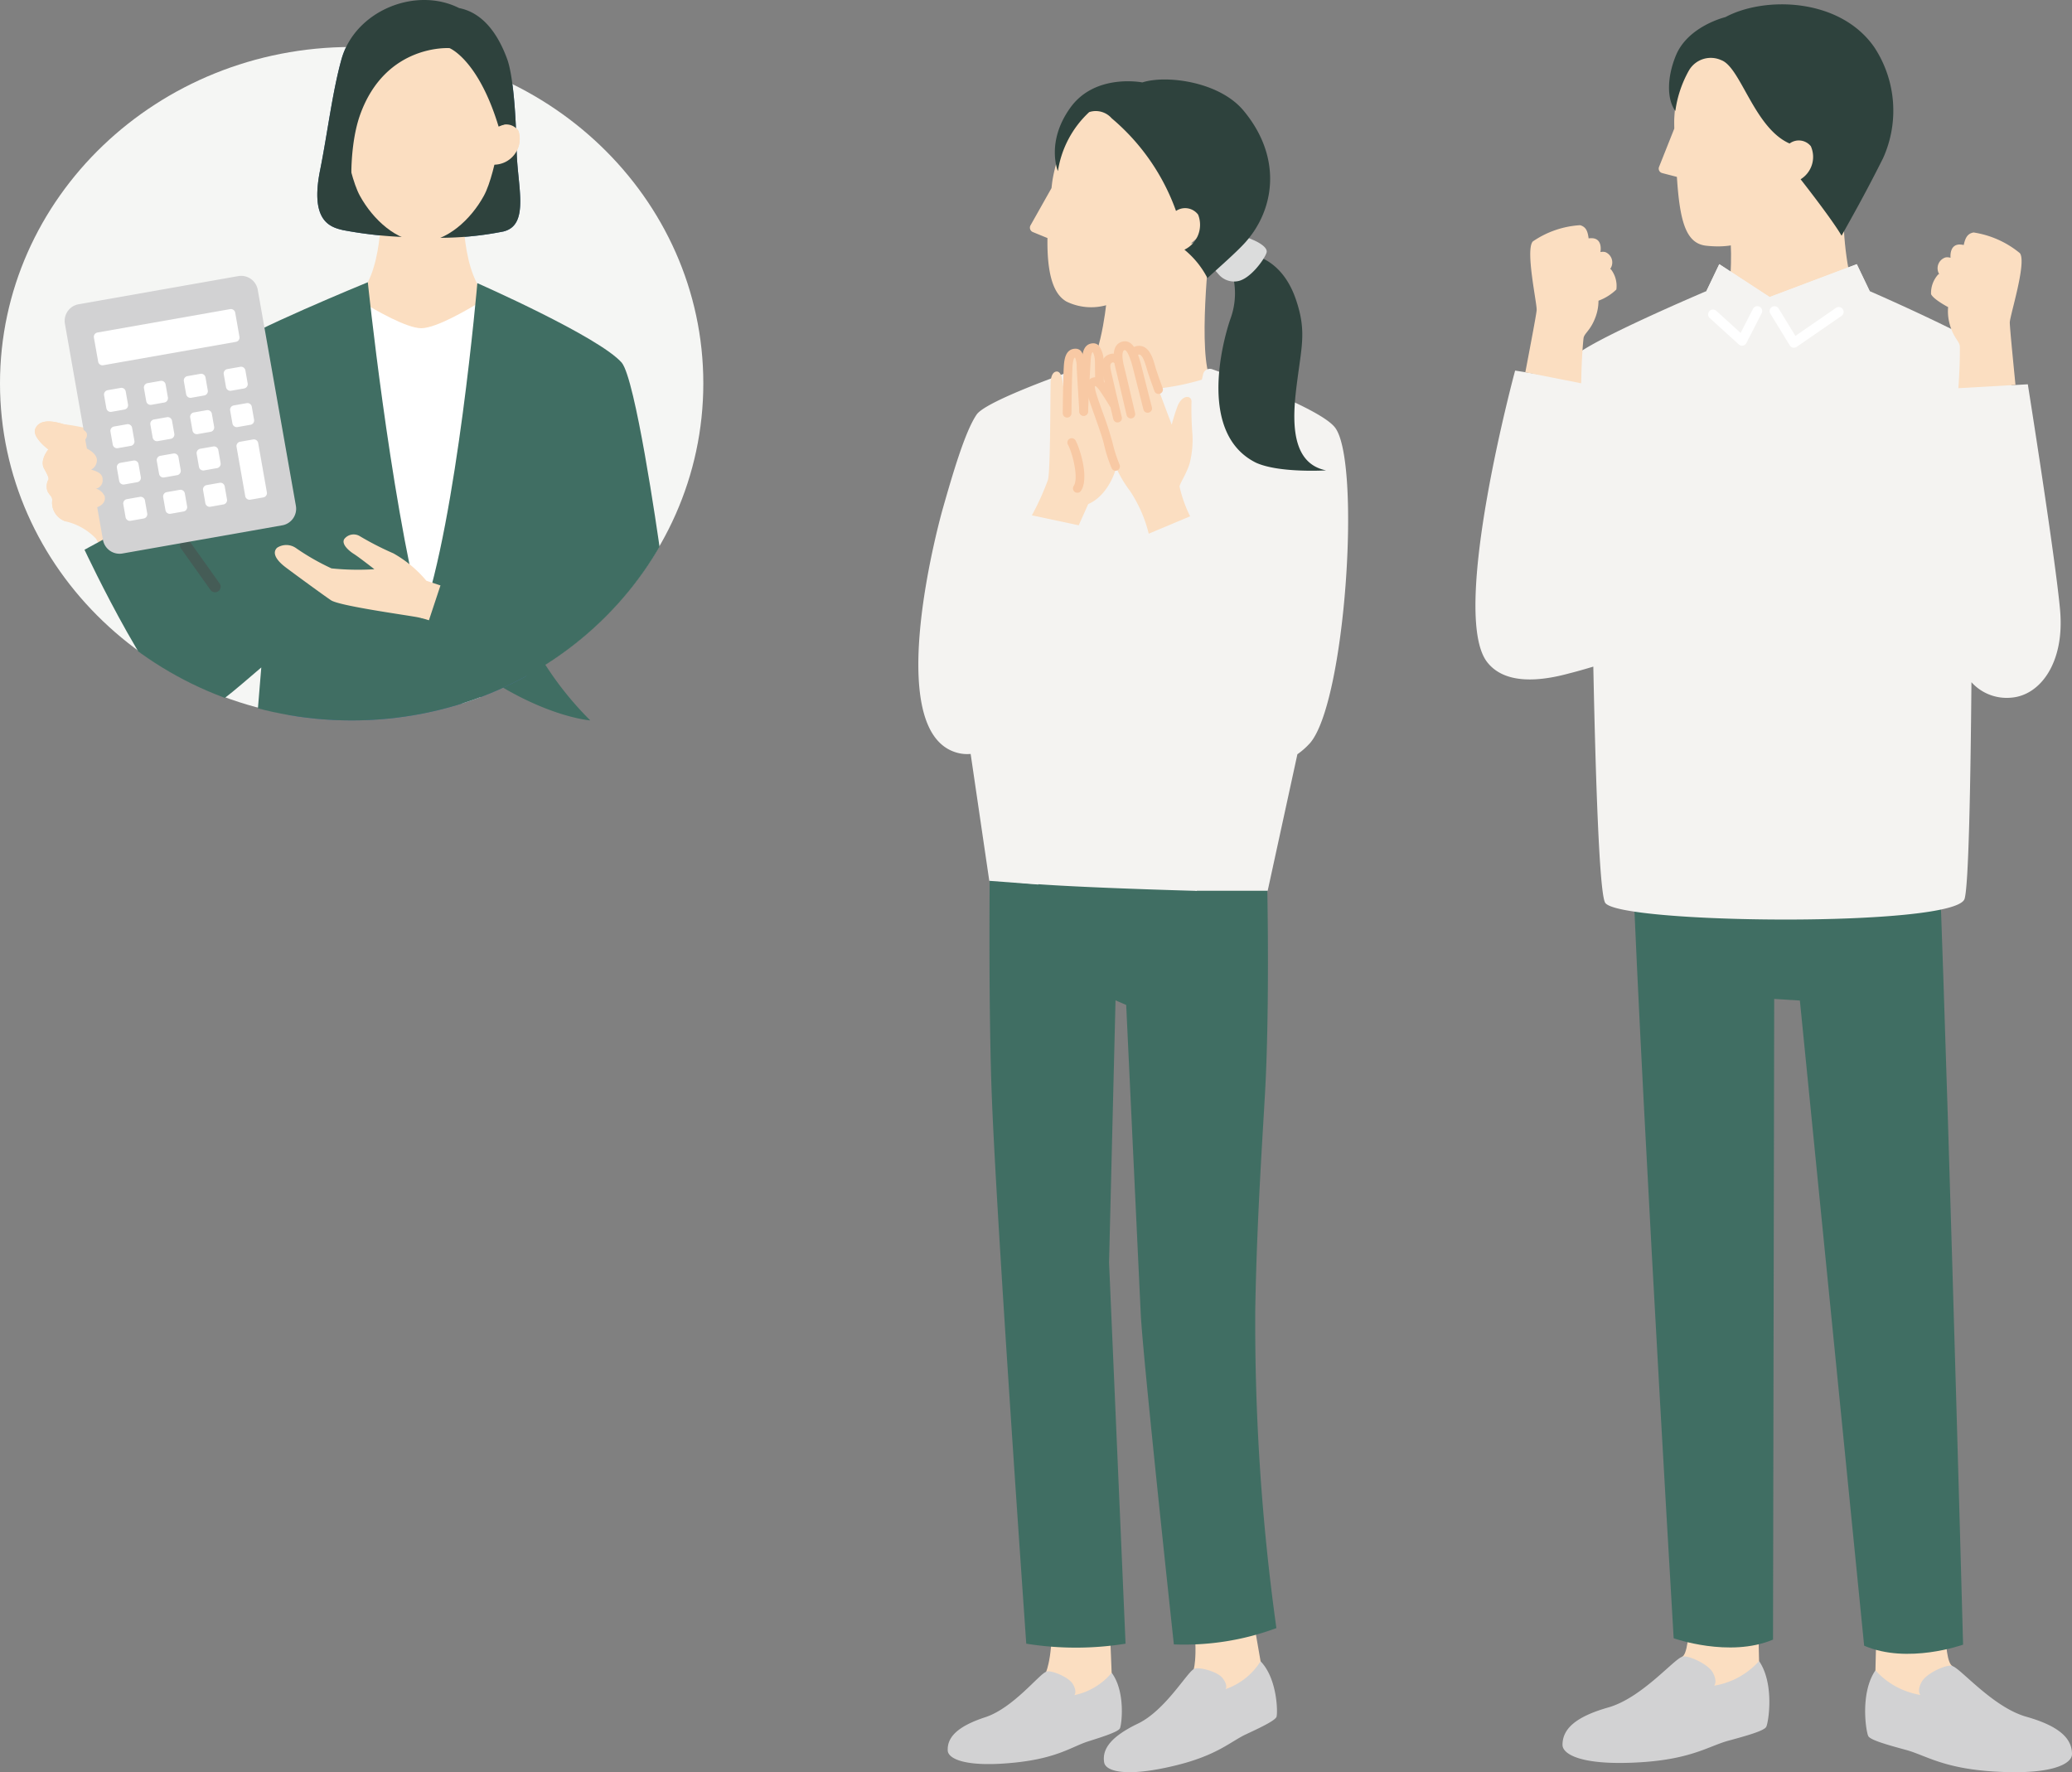
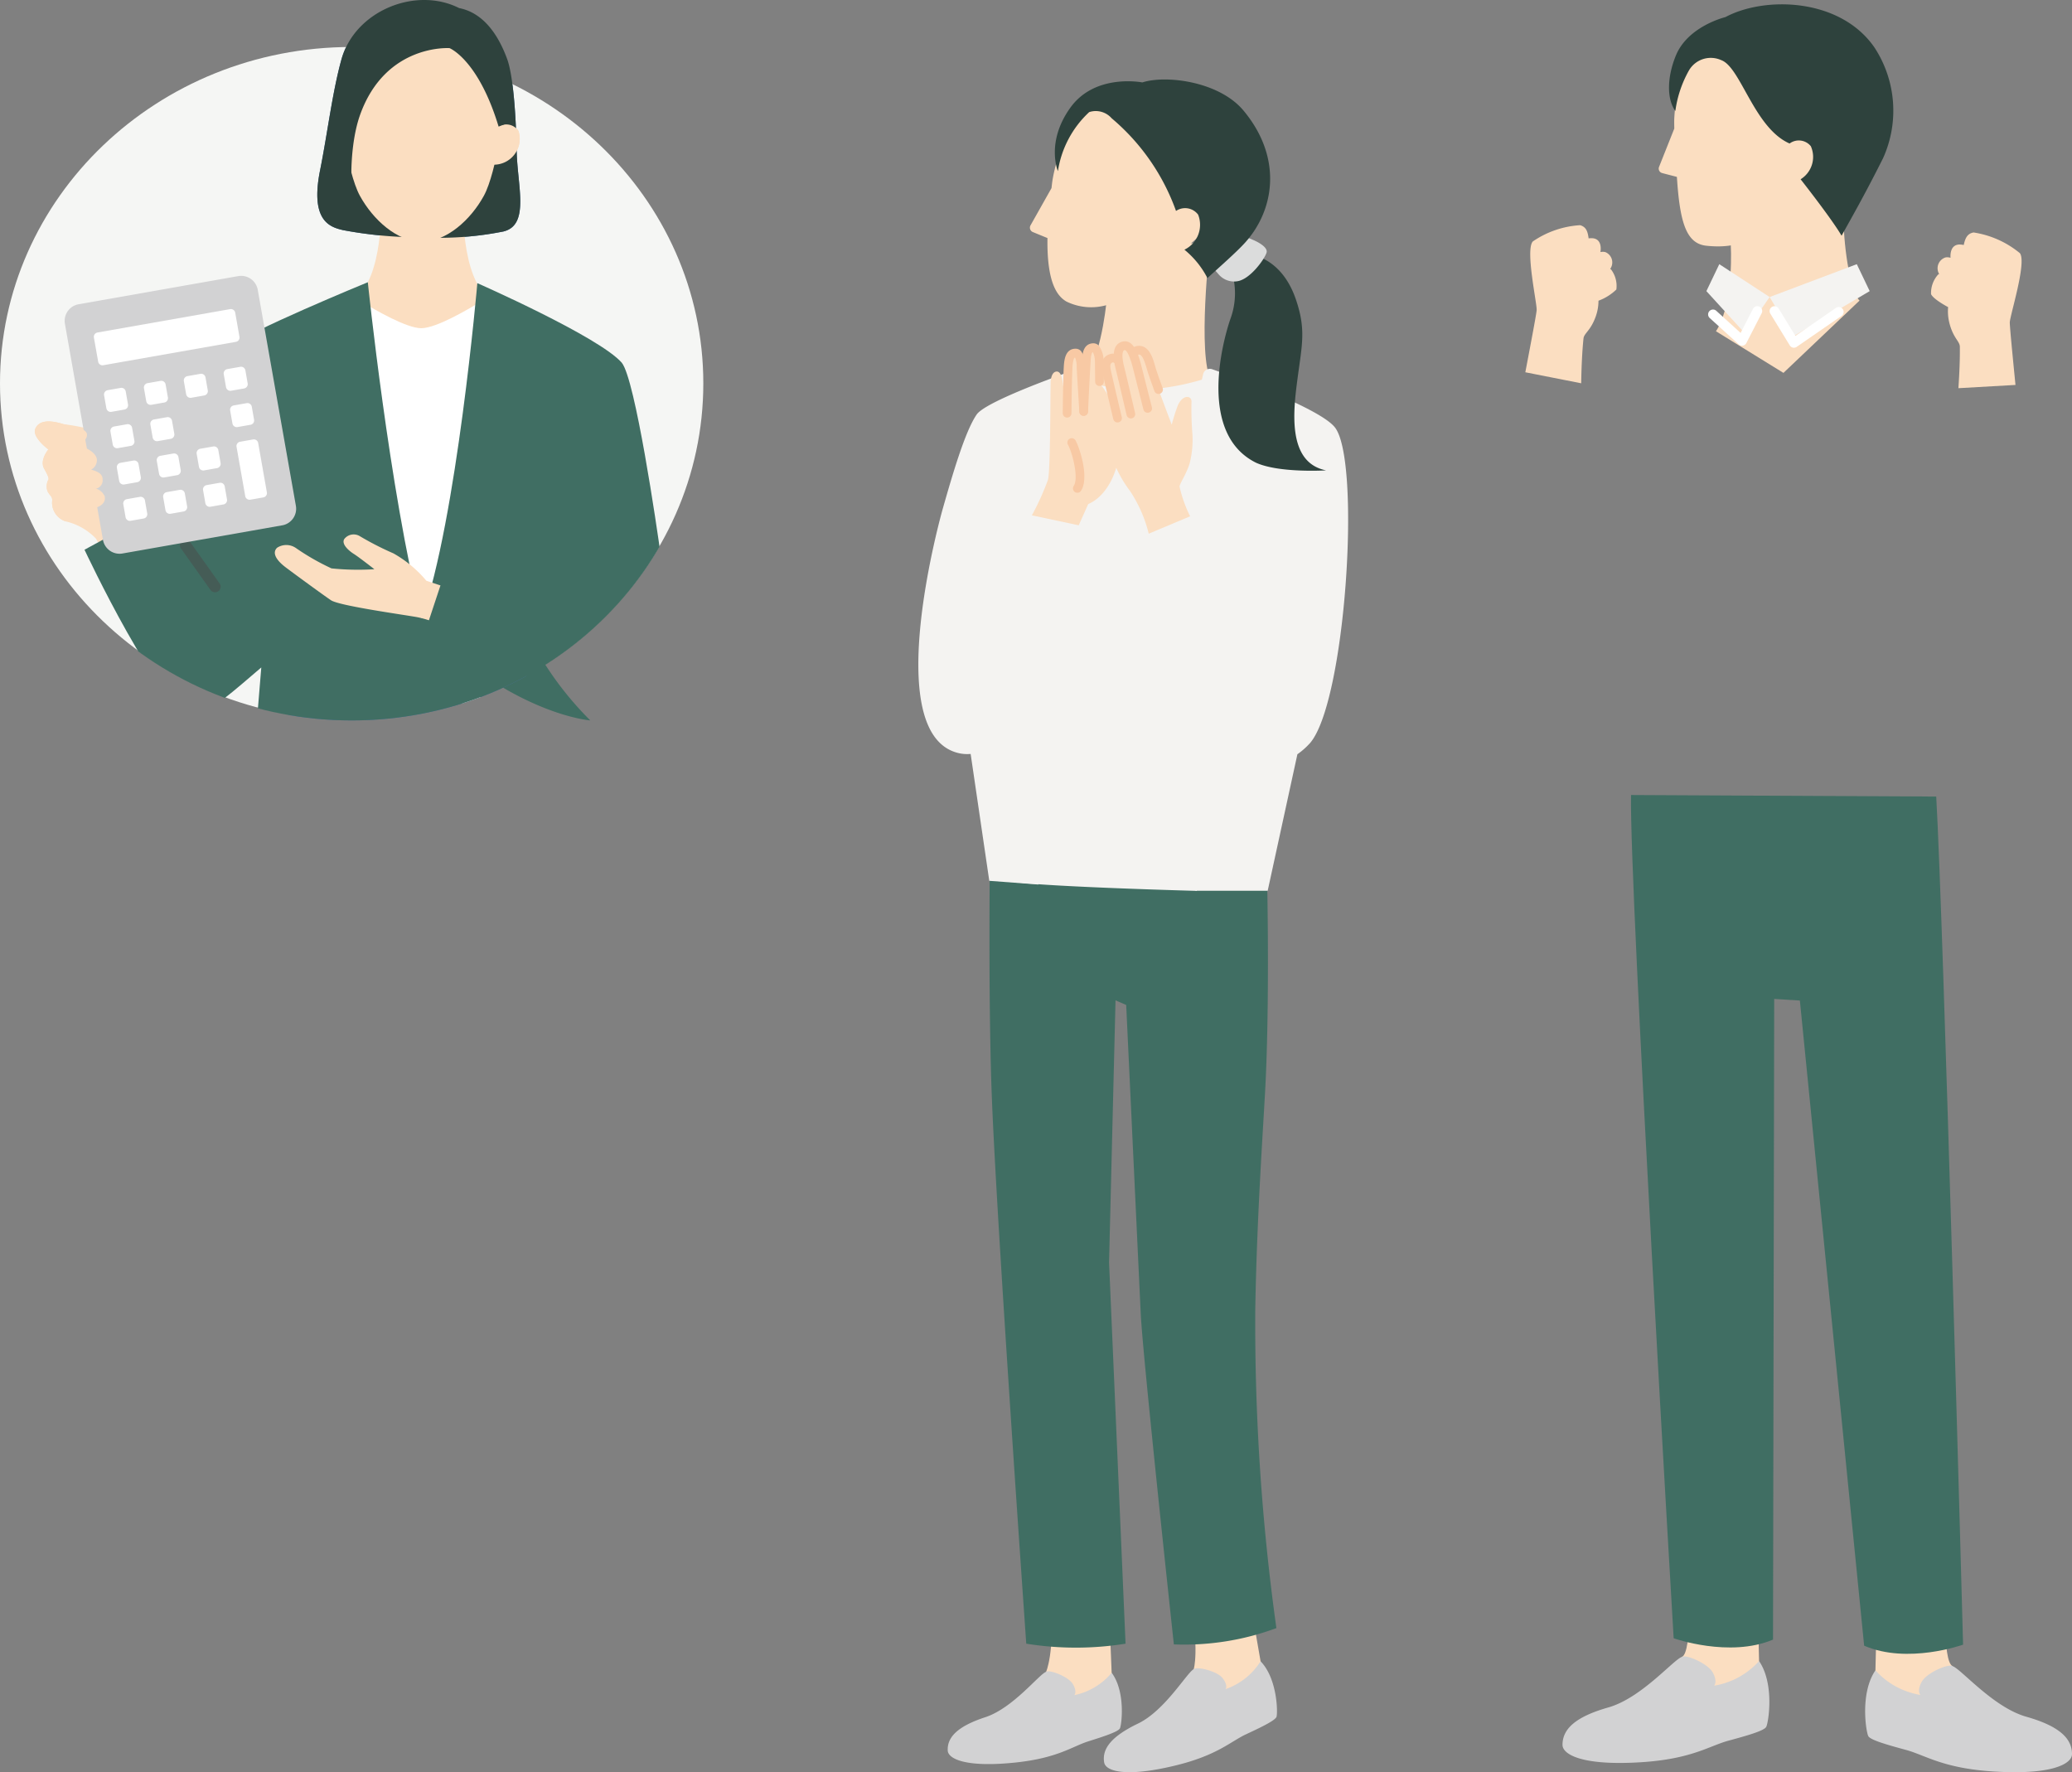
<svg xmlns="http://www.w3.org/2000/svg" width="201.059" height="171.966" viewBox="0 0 201.059 171.966">
  <rect x="0" y="0" width="201.059" height="171.966" fill="#808080" stroke="none" />
  <defs>
    <clipPath id="a">
      <rect width="111.945" height="171.966" fill="none" />
    </clipPath>
    <clipPath id="b">
      <path d="M0,41.313c0,18.027,15.278,32.64,34.124,32.64S68.247,59.34,68.247,41.313,52.969,8.673,34.124,8.673,0,23.287,0,41.313" transform="translate(0 -8.673)" fill="#f5f6f4" />
    </clipPath>
    <clipPath id="c">
      <rect width="61.494" height="166.508" fill="none" />
    </clipPath>
  </defs>
  <g transform="translate(-1060.386 -2084)">
    <g transform="translate(1149.5 2084)">
      <g clip-path="url(#a)">
        <path d="M53.966,603.274l-.287-7.06H48.143c.253,5.3-.537,6.965-.537,6.965l.175,2.37,3.005,1.483,3.18-2.135Z" transform="translate(-35.209 -440.96)" fill="#fbdec1" />
        <path d="M26.847,622.931c1.376,1.843.968,5.091.8,5.4-.176.326-1.492.761-3.066,1.257s-2.957,1.63-7.119,2.061c-4.862.5-6.491-.389-6.523-1.173-.052-1.3.962-2.35,3.651-3.232s5.2-4.147,5.9-4.407c.317-.214,1.945.388,2.494,1.058.176.215.508.842.246,1.209a6.384,6.384,0,0,0,3.62-2.173" transform="translate(-8.09 -460.617)" fill="#d2d2d3" />
        <path d="M107.986,598.756l-1.244-7.148-5.636.747c.973,5.361.393,7.162.393,7.162l.5,2.39,3.259,1.1,2.949-2.6Z" transform="translate(-74.778 -437.553)" fill="#fbdec1" />
        <path d="M84.33,619.057c1.649,1.691,1.672,5.052,1.545,5.388-.135.356-1.416.976-2.951,1.693s-2.79,2.058-6.97,3.058c-4.882,1.168-6.661.479-6.8-.314-.228-1.314.662-2.522,3.281-3.782s4.737-4.924,5.407-5.282c.295-.26,2.032.133,2.681.741.208.2.631.789.414,1.2a6.557,6.557,0,0,0,3.392-2.7" transform="translate(-51.122 -457.854)" fill="#d2d2d3" />
        <path d="M73.2,102.6l-.684,2.655L61.185,107.2l-.642-4.373c1.84-2.122,2.366-6.59,2.573-8.619l.43-5.449,9.521.61s-1.241,10.775.131,13.23" transform="translate(-44.778 -65.648)" fill="#fbdec1" />
        <path d="M43.66,44.5,41.626,48.11a.461.461,0,0,0,.227.653l1.417.581c-.072,4.5,1.029,5.68,1.833,6.156a5.462,5.462,0,0,0,3.649.415s3.307-.708,4.32-2.314,1.262-2.129,1.262-2.129,6.976-2.254,5.6-9.317a7.969,7.969,0,0,0-7.5-6.645S45.471,34.6,43.8,43.483c-.065.347-.1.685-.138,1.015" transform="translate(-30.742 -26.244)" fill="#fbdec1" />
        <path d="M54.341,392.3a214.13,214.13,0,0,1-2.05-30.867c.162-9.682.861-18.825,1.022-22.531.42-9.623.078-21.451.078-21.451-12.291.168-26.845-.64-26.845-.64s-.188,14.436.187,24.061c.483,12.376,3.337,52.938,3.337,52.938a30.4,30.4,0,0,0,9.634,0l-1.6-36.992.627-25.436,1.035.452s1.212,25.721,1.41,29.928,3.216,32.118,3.216,32.118a25.713,25.713,0,0,0,9.948-1.581" transform="translate(-19.599 -234.316)" fill="#406e63" />
        <path d="M36.412,189.456l1.938-38.088,3.5-10.92A20.951,20.951,0,0,0,48,141.686a23.926,23.926,0,0,0,7.313-1.278v10.066l-1.366,39.818s-13.561-.362-17.537-.835" transform="translate(-26.93 -103.846)" fill="#f4f3f1" />
        <path d="M96.3,173.814c3.519-3.849,5.043-27.492,2.458-30.71-1.446-1.8-9.437-4.752-11.895-5.629a.673.673,0,0,0-.885.49c-.473,2.137-1.854,8.524-2.789,14.425l-4.3,1.8s1.55,4.478,3.269,9c-.38,9.164,3.089,24.889,3.089,24.889h7l2.882-13.243a7.112,7.112,0,0,0,1.172-1.028" transform="translate(-58.349 -101.647)" fill="#f4f3f1" />
        <path d="M16.153,152.841l-2.958-.63.086-1.32a79.413,79.413,0,0,1,2.471-12.9.337.337,0,0,0-.437-.409c-2.087.734-8.816,3.171-9.653,4.377-1.137,1.64-2.374,5.921-3.3,9.168,0,0-6.224,21.839,1.528,23.688a3.616,3.616,0,0,0,1.184.083l1.808,12.313,4.763.361s.627-15.757.73-21.612a81.838,81.838,0,0,0,3.776-13.12" transform="translate(0 -101.741)" fill="#f4f3f1" />
        <path d="M48.878,135.612s-.03-4.435-.043-4.793-.148-1.292-.577-1.275-.6.364-.66,1.049c-.063.727-.271,5.139-.271,5.139s-.256-4.007-.256-4.365-.1-1.3-.529-1.3-.614.341-.7,1.023c-.09.723-.125,4.815-.125,4.815-.14-.994-.352-2.493-.386-2.707-.051-.324-.12-1.432-.682-1.33s-.529,1.177-.529,1.177c-.034,1.37-.017,8.431-.256,9.318a25.285,25.285,0,0,1-1.564,3.453l4.546.966.924-2.066s2.026-.668,2.843-3.966Z" transform="translate(-31.285 -95.81)" fill="#fbdec1" />
        <path d="M56.5,168.581a.423.423,0,0,1-.352-.657c.514-.773-.141-3.27-.559-4.008a.423.423,0,0,1,.737-.416c.4.715,1.36,3.639.527,4.893a.423.423,0,0,1-.353.189" transform="translate(-41.074 -120.765)" fill="#f8c9a4" />
        <path d="M72.787,142.475c.093-.437.714-1.276,1.009-2.337a9.333,9.333,0,0,0,.246-2.706,30.275,30.275,0,0,1-.092-3.135c.061-.634-.8-.832-1.324.3a19.6,19.6,0,0,0-.594,1.875c-.459-1.2-1.758-4.623-2.023-5.582-.323-1.169-.656-1.7-1.234-1.639-.246.025-.385.217-.457.481-.237-.585-.545-1.016-.964-.909-.5.128-.6.69-.483,1.462a.668.668,0,0,0-.73-.248c-.792.28-.412,1.285-.281,1.894.077.357.393,1.7.633,2.709-.178-.3-.719-1.185-1.09-1.71s-.708-.8-1.054-.543-.208.7.113,1.674,1.222,3.326,1.418,4.258a11.626,11.626,0,0,0,2.111,4.6,13.207,13.207,0,0,1,1.81,4.135l4.016-1.685a12.747,12.747,0,0,1-1.029-2.9" transform="translate(-47.446 -95.268)" fill="#fbdec1" />
        <path d="M81.7,133.543a.423.423,0,0,1-.4-.278c-.408-1.118-.656-1.842-.758-2.213-.379-1.37-.662-1.345-.783-1.331-.011,0-.017,0-.035.029a.423.423,0,1,1-.71-.461.873.873,0,0,1,.659-.411c1.112-.112,1.487,1.226,1.686,1.947.095.343.343,1.066.737,2.148a.424.424,0,0,1-.4.568" transform="translate(-58.39 -95.314)" fill="#f8c9a4" />
        <path d="M74.455,134.662a.423.423,0,0,1-.412-.328c-.007-.034-.772-3.337-1.05-4.447-.146-.584-.592-2.361.647-2.679,1.122-.286,1.58,1.391,1.8,2.2l1.059,4.176a.423.423,0,0,1-.821.208l-1.057-4.169c-.448-1.657-.757-1.6-.769-1.593-.265.068-.279.686-.036,1.653.28,1.117,1.046,4.429,1.054,4.462a.423.423,0,0,1-.317.508.416.416,0,0,1-.1.011" transform="translate(-53.838 -94.059)" fill="#f8c9a4" />
        <path d="M69.845,138.452a.423.423,0,0,1-.411-.325c-.033-.135-.791-3.317-.917-3.908-.016-.077-.037-.159-.059-.247-.153-.616-.437-1.764.612-2.135a.988.988,0,0,1,.869.1.423.423,0,0,1-.439.723.15.15,0,0,0-.147-.023c-.253.089-.269.344-.073,1.134.024.1.047.188.065.273.124.582.9,3.856.913,3.889a.423.423,0,0,1-.314.51.428.428,0,0,1-.1.012" transform="translate(-50.518 -97.462)" fill="#f8c9a4" />
-         <path d="M65.38,149.65a.423.423,0,0,1-.391-.263,14.479,14.479,0,0,1-.729-2.273c-.129-.611-.594-1.913-.968-2.96-.177-.5-.336-.943-.438-1.253-.325-.991-.56-1.707.039-2.146a.845.845,0,0,1,.647-.165,1.733,1.733,0,0,1,1,.805c.3.423.7,1.065.982,1.53a.423.423,0,0,1-.723.44c-.226-.371-.65-1.057-.95-1.481s-.442-.458-.447-.459c-.115.089.125.82.254,1.213.1.3.257.744.431,1.232a32.156,32.156,0,0,1,1,3.07,13.619,13.619,0,0,0,.684,2.126.423.423,0,0,1-.391.584" transform="translate(-46.242 -103.972)" fill="#f8c9a4" />
        <path d="M54.22,136.624h0a.423.423,0,0,1-.42-.427c0-.168.036-4.125.129-4.864.052-.416.174-1.392,1.118-1.394h0a.717.717,0,0,1,.514.22,2.443,2.443,0,0,1,.437,1.5c0,.253.153,2.733.255,4.338a.423.423,0,1,1-.844.054c-.027-.411-.257-4.031-.257-4.392a2.123,2.123,0,0,0-.162-.866c-.072.025-.159.137-.222.645-.072.574-.113,3.635-.122,4.766a.423.423,0,0,1-.423.419" transform="translate(-39.788 -96.103)" fill="#f8c9a4" />
        <path d="M60.4,134.953h-.02a.423.423,0,0,1-.4-.443c.008-.18.209-4.429.272-5.155.036-.418.121-1.4,1.065-1.435a.729.729,0,0,1,.524.2,2.441,2.441,0,0,1,.493,1.482c.007.189.017,1.355.023,2.034a.424.424,0,0,1-.42.427h0a.423.423,0,0,1-.423-.42c-.009-1.13-.018-1.881-.022-2.01a2.132,2.132,0,0,0-.2-.858c-.072.028-.154.143-.2.653-.061.71-.267,5.078-.27,5.122a.423.423,0,0,1-.422.4" transform="translate(-44.359 -94.609)" fill="#f8c9a4" />
        <path d="M284.168,596.035l-.139,3.418,6.975.716.643-3.722-.185-7.789-6.6-.15s.312,7.072-.693,7.527" transform="translate(-210.068 -435.26)" fill="#fbdec1" />
        <path d="M259.111,617.7c1.532,2.234.9,6.036.689,6.391-.222.376-1.791.825-3.667,1.335s-3.556,1.779-8.475,2.089c-5.746.363-7.621-.764-7.621-1.687,0-1.53,1.243-2.72,4.449-3.631s6.318-4.635,7.145-4.908c.384-.237,2.271.548,2.884,1.363.2.261.558,1.014.233,1.435a7.518,7.518,0,0,0,4.362-2.386" transform="translate(-177.531 -456.517)" fill="#d2d2d3" />
        <path d="M364.126,599.47l.139,3.418-6.975.715-.643-3.722.185-7.789,6.6-.15s-.312,7.072.693,7.527" transform="translate(-263.776 -437.801)" fill="#fbdec1" />
        <path d="M353.813,621.138c-1.532,2.234-.9,6.036-.689,6.391.222.376,1.791.825,3.667,1.335s3.557,1.779,8.475,2.089c5.746.363,7.621-.764,7.621-1.687,0-1.529-1.243-2.72-4.449-3.631s-6.318-4.635-7.145-4.908c-.384-.237-2.271.548-2.884,1.363-.2.261-.558,1.015-.233,1.435a7.518,7.518,0,0,1-4.363-2.386" transform="translate(-260.942 -459.057)" fill="#d2d2d3" />
        <path d="M295.18,296.41c.7,11.918,2.607,82.294,2.607,82.294s-5.375,1.936-9.6.1l-6.237-62.6-2.492-.157-.114,62.168c-4.239,1.789-9.641-.13-9.641-.13s-4.308-72.818-4.138-81.825Z" transform="translate(-196.411 -219.116)" fill="#406e63" />
        <path d="M311.146,72.214c-.828-.774-1.52-4.77-1.562-8.073l-.379-5.935-11,.7.447,7.956c.092,1.774.008,6.15-1.44,8.33l6.549,4.041Z" transform="translate(-219.816 -43.049)" fill="#fbdec1" />
        <path d="M288.507,25.513c-1.528,5.063-4.306,6.48-8.01,6.076-1.954-.213-2.562-2.309-2.844-6.678l-1.43-.372a.445.445,0,0,1-.3-.6l1.477-3.717c0-.32-.017-.648,0-.988.449-8.713,7.226-8.74,7.226-8.74a7.688,7.688,0,0,1,8.033,5.381c2.227,6.575-4.151,9.634-4.151,9.634" transform="translate(-204.048 -7.746)" fill="#fbdec1" />
-         <path d="M264.332,132.044c-.447-5.053-3.134-21.947-3.134-21.947l-1.584.09a12.886,12.886,0,0,0-1.194-2.695c-1.128-1.45-12.568-6.436-12.568-6.436L244.6,98.442l-8.457,3.189-4.886-3.189-1.251,2.614s-11.765,4.986-12.893,6.436a9.751,9.751,0,0,0-.946,2.021l-4.72-.745s-6.377,23.562-2.715,28.284c1.648,2.124,4.907,1.938,7.994,1.089,0,0,.868-.211,2.309-.648.226,11.053.587,21.9,1.142,22.9,1.163,2.08,34.011,2.426,34.883-.365.39-1.248.578-10.821.667-21.023a4.6,4.6,0,0,0,3.856,1.5c2.832-.216,5.194-3.408,4.747-8.461" transform="translate(-153.54 -72.808)" fill="#f4f3f1" />
        <path d="M293.656,101.057l3.71,4.064,2.427-3.49-4.885-3.189Z" transform="translate(-217.188 -72.808)" fill="#f4f3f1" />
        <path d="M317.222,101.631l2.277,3.819,7.431-4.394-1.251-2.614Z" transform="translate(-234.617 -72.808)" fill="#f4f3f1" />
        <path d="M234.511,88.152a.215.215,0,0,0-.1-.061l.007-.01a1.082,1.082,0,0,0-.482-1.631,1.035,1.035,0,0,0-.468,0c.043-.257.146-1.208-.692-1.336a1.823,1.823,0,0,0-.455.006c-.09-.725-.27-1.119-.825-1.279a9.092,9.092,0,0,0-4.589,1.577c-.734.8.384,5.874.373,6.637,0,.267-.472,2.758-1.1,6.058l5.421,1.068c.026-1.572.092-3.063.223-4.343.053-.523.688-.736,1.191-2.145a4.546,4.546,0,0,0,.263-1.522,4.981,4.981,0,0,0,1.735-1.088,2.637,2.637,0,0,0-.5-1.926" transform="translate(-167.282 -61.99)" fill="#fbdec1" />
        <path d="M384.939,95.291c.058-.772,1.647-5.8.977-6.675a9.228,9.228,0,0,0-4.5-2.01c-.575.111-.793.493-.95,1.218a1.852,1.852,0,0,0-.46-.048c-.859.054-.842,1.025-.821,1.288a1.055,1.055,0,0,0-.473-.039,1.1,1.1,0,0,0-.635,1.605l.006.011a.22.22,0,0,0-.107.053,2.677,2.677,0,0,0-.68,1.9c.212.455,1.35,1.092,1.655,1.257a4.622,4.622,0,0,0,.128,1.562c.381,1.47,1,1.743,1.01,2.276.015,1.2-.041,2.577-.14,4.028l5.539-.316c-.326-3.3-.572-5.85-.552-6.115" transform="translate(-279.027 -64.049)" fill="#fbdec1" />
        <path d="M386.56,74.975c2.254,1.026,6.805.744,6.805.744-3.864-.764-3.165-5.962-2.753-9.056.42-3.158.807-4.64-.177-7.522-1.016-2.978-2.869-3.986-4.117-4.323l-1.974,2.129a7.167,7.167,0,0,1-.275,4.1c-.81,2.37-3.092,11.156,2.49,13.928" transform="translate(-353.798 -30.077)" fill="#2e423d" />
        <path d="M382.084,54.473a1.965,1.965,0,0,0,1.882.705c1.226-.209,2.6-2.125,2.8-2.763s-1.318-1.248-1.318-1.248l-.97-.4L381.4,53.7Z" transform="translate(-352.981 -27.893)" fill="#dbdcdc" />
        <path d="M348.82,26.813a9.847,9.847,0,0,1,3.035-5.723,2.05,2.05,0,0,1,2.181.6,20.973,20.973,0,0,1,6.244,8.991,1.576,1.576,0,0,1,2.146.36,2.681,2.681,0,0,1-1.33,3.4,8.677,8.677,0,0,1,2.232,2.755c1.2-1.1,2.813-2.508,3.655-3.44,2.864-3.172,3.651-8.244-.149-12.809-2.372-2.85-7.552-3.475-9.821-2.737,0,0-4.566-.908-6.979,2.441s-1.215,6.162-1.215,6.162" transform="translate(-335.278 -10.212)" fill="#2e423d" />
        <path d="M471.97,6.932s-3.615.862-4.795,3.707c-.869,2.1-.906,4.237-.059,5.4a10.992,10.992,0,0,1,1.328-3.948,2.45,2.45,0,0,1,3.125-.984c1.889.677,3.205,6.6,6.633,8.089a1.5,1.5,0,0,1,2.059.26,2.546,2.546,0,0,1-.991,3.21s3.02,3.836,3.975,5.477c1.254-2.25,2.385-4.25,4.021-7.511a11.189,11.189,0,0,0-.842-10.773c-3.329-4.8-10.635-4.975-14.455-2.926" transform="translate(-393.66 -5.271)" fill="#2e423d" />
        <path d="M251.142,632.2a.464.464,0,0,1-.1-.01.473.473,0,0,1-.306-.216l-1.886-3.082a.473.473,0,0,1,.807-.494l1.625,2.656,3.924-2.709a.473.473,0,1,1,.537.778l-4.335,2.993a.474.474,0,0,1-.268.083" transform="translate(-166.178 -598.459)" fill="#fff" />
        <path d="M231.239,632.919a.472.472,0,0,1-.318-.123l-2.818-2.561a.473.473,0,1,1,.637-.7l2.361,2.147,1.2-2.335a.473.473,0,1,1,.841.433l-1.482,2.883a.474.474,0,0,1-.336.249.479.479,0,0,1-.084.007" transform="translate(-151.313 -599.376)" fill="#fff" />
      </g>
    </g>
    <g transform="translate(-6317.215 -5766.57)">
      <path d="M0,41.313c0,18.027,15.278,32.64,34.124,32.64S68.247,59.34,68.247,41.313,52.969,8.673,34.124,8.673,0,23.287,0,41.313" transform="translate(7377.601 7846.456)" fill="#f5f6f4" />
      <path d="M96.739,121.68a32.03,32.03,0,0,0,6.241,8.754s-4.866-.352-11.436-5.126Z" transform="translate(7331.901 7790.042)" fill="#406e63" />
      <g transform="translate(7377.601 7855.196)" clip-path="url(#b)">
        <g transform="translate(3.376 -4.626)">
          <g clip-path="url(#c)">
            <path d="M89.441,359.786a8.89,8.89,0,0,1,.28-.855,15.074,15.074,0,0,0-.023-4.489l4.909-.246c-.078,2.548-.052,5.022.3,5.623A22.356,22.356,0,0,0,98.2,364.1l.575,1.679-2.824.407L90.3,363.219Z" transform="translate(-51.322 -203.242)" fill="#fbdec1" />
            <path d="M68.041,359.786a8.883,8.883,0,0,0-.28-.855,16.05,16.05,0,0,1,.047-4.736l-4.93.1c.074,2.512.045,4.93-.3,5.524a22.357,22.357,0,0,1-3.291,4.282l-.508,1.631,3.613.455,5.121-3.709Z" transform="translate(-33.728 -203.242)" fill="#fbdec1" />
            <path d="M98.548,372.307a7.5,7.5,0,0,1-.8-.681c-.073.464-.258.894-.681.994-1.524.36-5.473-1.155-6.525-2.666a20.258,20.258,0,0,1-1.549-2.642,8.321,8.321,0,0,0-.268,3.317l.535,2.753a.558.558,0,0,0,.591.447l.84-.066a14.443,14.443,0,0,0,4.56,3.01c1.959.778,6.507.728,6.669-.671.224-1.932-1.881-2.731-3.369-3.795" transform="translate(-50.87 -210.769)" fill="#416792" />
            <path d="M53.525,372.307a7.453,7.453,0,0,0,.8-.681c.074.464.259.894.682.994,1.524.36,5.473-1.155,6.525-2.666a20.262,20.262,0,0,0,1.549-2.642,8.32,8.32,0,0,1,.268,3.317l-.535,2.753a.558.558,0,0,1-.591.447l-.84-.066a14.443,14.443,0,0,1-4.56,3.01c-1.959.778-6.507.728-6.669-.671-.224-1.932,1.881-2.731,3.369-3.795" transform="translate(-28.771 -210.769)" fill="#416792" />
            <path d="M81.37,164.951c0,3.753-1.859,21.413-3.152,38.382-1.336,17.545-2.107,34.351-2.107,34.351a13.91,13.91,0,0,1-7.4.329s.422-32.928.422-34.937-.491-31.21-.491-31.21l-1.034.239s-.845,28.835-.845,30.952-.318,34.955-.318,34.955a13.908,13.908,0,0,1-7.4-.329s-.709-16.988-1.807-34.447-2.583-35.391-2.583-38.286c0-5.791,2.6-17.708,2.6-17.708H78.285s3.084,10.074,3.084,17.708" transform="translate(-31.362 -84.49)" fill="#4a72a2" />
            <path d="M82.432,22.448c2.512-.659,1.3-4.435,1.237-7.794s-.332-7.3-.917-8.909c-1.268-3.476-3.12-4.664-4.664-4.96-4.232-2.138-10.106.279-11.416,4.96-.878,3.136-1.369,7.238-2.079,10.774-1,4.985,1.016,5.523,2.224,5.81a40.224,40.224,0,0,0,7.654.7,31.536,31.536,0,0,0,7.962-.578" transform="translate(-36.909 0)" fill="#416792" />
            <path d="M77.46,61.811l7.971-4.3c-3.975.036-3.979-8.46-3.979-8.46H73.468s0,8.5-3.979,8.46Z" transform="translate(-39.874 -28.145)" fill="#fbdec1" />
            <path d="M71.78,107.424s7.143.234,12.638.017l.216-39.018c-1.161.724-4.446,2.687-5.944,2.687-1.407,0-4.42-1.734-5.75-2.544Z" transform="translate(-41.188 -39.262)" fill="#fff" />
            <path d="M85.327,11.625s-.808,6.629-2.082,8.961-3.619,4.46-6.017,4.46-4.742-2.128-6.017-4.46-2.082-8.961-2.082-8.961.91-8.851,8.218-8.851c8.131,0,7.981,8.851,7.981,8.851" transform="translate(-39.667 -1.592)" fill="#fbdec1" />
            <path d="M103.645,32.229a2.507,2.507,0,0,0,2.458-3.279,1.43,1.43,0,0,0-1.93-.415l-.822.284-.234,3.455Z" transform="translate(-59.17 -16.249)" fill="#fbdec1" />
            <path d="M70.562,22.389c-.994-.361-1.273-6.49,0-10.034,2.48-6.907,8.677-6.463,8.677-6.463S82.026,6.986,84,13.506l1.086-.423s.462-10.956-8.329-10.956c-9.161,0-8.377,10.059-8.765,13.95a7.7,7.7,0,0,0,2.574,6.312" transform="translate(-38.992 -1.221)" fill="#416792" />
            <path d="M9.968,104.315c-.1-.586.212-2.865-.312-3.915a8.82,8.82,0,0,0-3.128-3.37,21.078,21.078,0,0,0-3.73-.808l-.193-.053C1.17,95.755.365,95.96.054,96.652c-.289.643.668,1.573,1.273,2.024a1.1,1.1,0,0,0-.089.1s-.762.982-.34,1.741.421.855.445,1.041a1.376,1.376,0,0,0-.1,1.188c.286.522.5.476.435,1.013A1.912,1.912,0,0,0,3,105.655a5.9,5.9,0,0,1,2.94,1.673c.864,1.555,2.217,4.777,2.217,4.777l4.781-2.266s-2.867-4.937-2.968-5.524" transform="translate(0 -55.061)" fill="#fbdec1" />
            <path d="M67.241,90.81c-.39-2.82-2.481-17.133-3.787-18.739-2.191-2.518-14.017-7.723-14.017-7.723S47.451,87.309,44.027,96.87C40.894,84.439,38.81,64.26,38.81,64.26S26.8,69.188,25.569,70.475c-1.559,1.625-3.322,12.77-4.281,19.536L18.61,86.248l-7.292,3.968s7.5,16.007,10.566,16.007c1.427,0,4.125-2.5,6.589-4.584l-1.4,16.984s13.184,1,14.266,0c.773-.715,1.619-2.447,2.24-7.367.269,5.869.95,6.772,1.709,7.367,1.076.844,11.25.292,13.724-.1L57.656,103.8c3.764.908,7.2,1.5,8.618,1.113,2.616-.721,1.634-9.3.967-14.1" transform="translate(-6.494 -36.873)" fill="#406e63" />
            <path d="M69.361,126.2a11.617,11.617,0,0,0-3.2-2.657,29.01,29.01,0,0,1-3.245-1.66,1.15,1.15,0,0,0-1.519.267c-.318.5.473,1.166.932,1.453.352.22,1.323.961,1.986,1.479a25.173,25.173,0,0,1-4.162-.081,22.791,22.791,0,0,1-3.443-1.969A1.635,1.635,0,0,0,54.874,123c-.476.459-.165,1.152.864,1.923s3.547,2.613,4.363,3.167,7.2,1.422,8.451,1.66a10.374,10.374,0,0,1,1.056.286l1.12-3.38Z" transform="translate(-31.363 -69.848)" fill="#fbdec1" />
            <path d="M36.448,127.964a.543.543,0,0,1-.443-.228l-2.866-4.028a.543.543,0,1,1,.886-.63l2.866,4.028a.543.543,0,0,1-.442.858" transform="translate(-18.958 -70.492)" fill="#455c56" />
            <path d="M27.9,87.022l-15.482,2.73a1.637,1.637,0,0,1-1.9-1.328L6.83,67.468a1.637,1.637,0,0,1,1.328-1.9l15.482-2.73a1.637,1.637,0,0,1,1.9,1.328l3.7,20.956a1.637,1.637,0,0,1-1.328,1.9" transform="translate(-3.905 -36.045)" fill="#d2d2d3" />
            <path d="M27.229,73.549,14.358,75.818a.426.426,0,0,1-.494-.346l-.412-2.335a.427.427,0,0,1,.346-.494l12.871-2.269a.426.426,0,0,1,.494.346l.412,2.335a.426.426,0,0,1-.346.494" transform="translate(-7.715 -40.378)" fill="#fff" />
            <path d="M17.744,90.41l-1.26.222a.426.426,0,0,1-.494-.346l-.222-1.26a.427.427,0,0,1,.346-.494l1.26-.222a.426.426,0,0,1,.494.346l.222,1.26a.426.426,0,0,1-.346.494" transform="translate(-9.044 -50.67)" fill="#fff" />
            <path d="M26.825,88.809l-1.26.222a.426.426,0,0,1-.494-.346l-.222-1.26a.426.426,0,0,1,.346-.494l1.26-.222a.426.426,0,0,1,.494.346l.222,1.26a.426.426,0,0,1-.346.494" transform="translate(-14.255 -49.751)" fill="#fff" />
            <path d="M35.907,87.207l-1.26.222a.426.426,0,0,1-.494-.346l-.222-1.26a.426.426,0,0,1,.346-.494l1.26-.222a.426.426,0,0,1,.494.346l.222,1.26a.426.426,0,0,1-.346.494" transform="translate(-19.466 -48.832)" fill="#fff" />
            <path d="M44.988,85.606l-1.26.222a.426.426,0,0,1-.494-.346l-.222-1.26a.427.427,0,0,1,.346-.494l1.26-.222a.426.426,0,0,1,.494.346l.222,1.26a.426.426,0,0,1-.346.494" transform="translate(-24.677 -47.913)" fill="#fff" />
            <path d="M19.2,98.68l-1.26.222a.426.426,0,0,1-.494-.346l-.222-1.26a.427.427,0,0,1,.346-.494l1.26-.222a.426.426,0,0,1,.494.346l.222,1.26a.426.426,0,0,1-.346.494" transform="translate(-9.881 -55.415)" fill="#fff" />
            <path d="M28.284,97.079l-1.26.222a.426.426,0,0,1-.494-.346l-.222-1.26a.427.427,0,0,1,.346-.494l1.26-.222a.426.426,0,0,1,.494.346l.222,1.26a.426.426,0,0,1-.346.494" transform="translate(-15.092 -54.497)" fill="#fff" />
-             <path d="M37.365,95.477,36.1,95.7a.426.426,0,0,1-.494-.346l-.222-1.26a.427.427,0,0,1,.346-.494l1.26-.222a.426.426,0,0,1,.494.346l.222,1.26a.426.426,0,0,1-.346.494" transform="translate(-20.303 -53.577)" fill="#fff" />
            <path d="M46.446,93.876l-1.26.222a.426.426,0,0,1-.494-.346l-.222-1.26A.427.427,0,0,1,44.815,92l1.26-.222a.426.426,0,0,1,.494.346l.222,1.26a.426.426,0,0,1-.346.494" transform="translate(-25.513 -52.659)" fill="#fff" />
            <path d="M20.661,106.95l-1.26.222a.426.426,0,0,1-.494-.346l-.222-1.26a.427.427,0,0,1,.346-.494l1.26-.222a.426.426,0,0,1,.494.346l.222,1.26a.426.426,0,0,1-.346.494" transform="translate(-10.718 -60.161)" fill="#fff" />
            <path d="M29.742,105.348l-1.26.222a.426.426,0,0,1-.494-.346l-.222-1.26a.427.427,0,0,1,.346-.494l1.26-.222a.426.426,0,0,1,.494.346l.222,1.26a.426.426,0,0,1-.346.494" transform="translate(-15.928 -59.241)" fill="#fff" />
            <path d="M38.823,103.747l-1.26.222a.426.426,0,0,1-.494-.346l-.222-1.26a.427.427,0,0,1,.346-.494l1.26-.222a.426.426,0,0,1,.494.346l.222,1.26a.426.426,0,0,1-.346.494" transform="translate(-21.139 -58.323)" fill="#fff" />
            <path d="M22.119,115.219l-1.26.222a.426.426,0,0,1-.494-.346l-.222-1.26a.426.426,0,0,1,.346-.494l1.26-.222a.426.426,0,0,1,.494.346l.222,1.26a.426.426,0,0,1-.346.494" transform="translate(-11.555 -64.906)" fill="#fff" />
            <path d="M31.2,113.618l-1.26.222a.426.426,0,0,1-.494-.346l-.222-1.26a.426.426,0,0,1,.346-.494l1.26-.222a.426.426,0,0,1,.494.346l.222,1.26a.426.426,0,0,1-.346.494" transform="translate(-16.765 -63.987)" fill="#fff" />
            <path d="M40.281,112.017l-1.26.222a.426.426,0,0,1-.494-.346l-.222-1.26a.426.426,0,0,1,.346-.494l1.26-.222a.426.426,0,0,1,.494.346l.222,1.26a.426.426,0,0,1-.346.494" transform="translate(-21.976 -63.068)" fill="#fff" />
            <path d="M48.525,105.67l-1.26.222a.426.426,0,0,1-.494-.346l-.844-4.784a.427.427,0,0,1,.346-.494l1.26-.222a.426.426,0,0,1,.494.346l.843,4.785a.426.426,0,0,1-.346.494" transform="translate(-26.35 -57.404)" fill="#fff" />
            <path d="M6.764,103.178a1.316,1.316,0,0,0-.827-.7.812.812,0,0,0,.643-.883c.021-.553-.494-.8-1.117-.963a1.032,1.032,0,0,0,.558-1.027c-.1-.619-1-1.24-2.564-1.5-.072-.012-.141-.019-.21-.026.725,0,1.623-.037,1.79-.626.233-.823-1-.874-2.433-1.288S.364,95.96.053,96.652c-.272.605.561,1.467,1.165,1.942l.108.084a.953.953,0,0,0-.089.1s-.762.983-.34,1.741.421.855.445,1.041a1.377,1.377,0,0,0-.1,1.188c.286.522.5.476.435,1.013A1.912,1.912,0,0,0,3,105.655l.726-.573a12.475,12.475,0,0,1,2.021-.708c.933-.228,1.156-.745,1.02-1.2" transform="translate(0 -55.061)" fill="#fbdec1" />
          </g>
        </g>
      </g>
      <g transform="translate(7408.39 7850.57)">
        <path d="M82.432,22.448c2.512-.659,1.3-4.435,1.237-7.794s-.332-7.3-.917-8.909c-1.268-3.476-3.12-4.664-4.664-4.96-4.232-2.138-10.106.279-11.416,4.96-.878,3.136-1.369,7.238-2.079,10.774-1,4.985,1.016,5.523,2.224,5.81a40.224,40.224,0,0,0,7.654.7,31.536,31.536,0,0,0,7.962-.578" transform="translate(-64.322 0)" fill="#2e423d" />
        <path d="M85.327,11.625s-.808,6.629-2.082,8.961-3.619,4.46-6.017,4.46-4.742-2.128-6.017-4.46-2.082-8.961-2.082-8.961.91-8.851,8.218-8.851c8.131,0,7.981,8.851,7.981,8.851" transform="translate(-67.08 -1.592)" fill="#fbdec1" />
        <path d="M103.645,32.229a2.507,2.507,0,0,0,2.458-3.279,1.43,1.43,0,0,0-1.93-.415l-.822.284-.234,3.455Z" transform="translate(-86.583 -16.249)" fill="#fbdec1" />
        <path d="M70.562,22.389c-.994-.361-1.273-6.49,0-10.034,2.48-6.907,8.677-6.463,8.677-6.463S82.026,6.986,84,13.506l1.086-.423s.462-10.956-8.329-10.956c-9.161,0-8.377,10.059-8.765,13.95a7.7,7.7,0,0,0,2.574,6.312" transform="translate(-66.406 -1.221)" fill="#2e423d" />
      </g>
    </g>
  </g>
</svg>